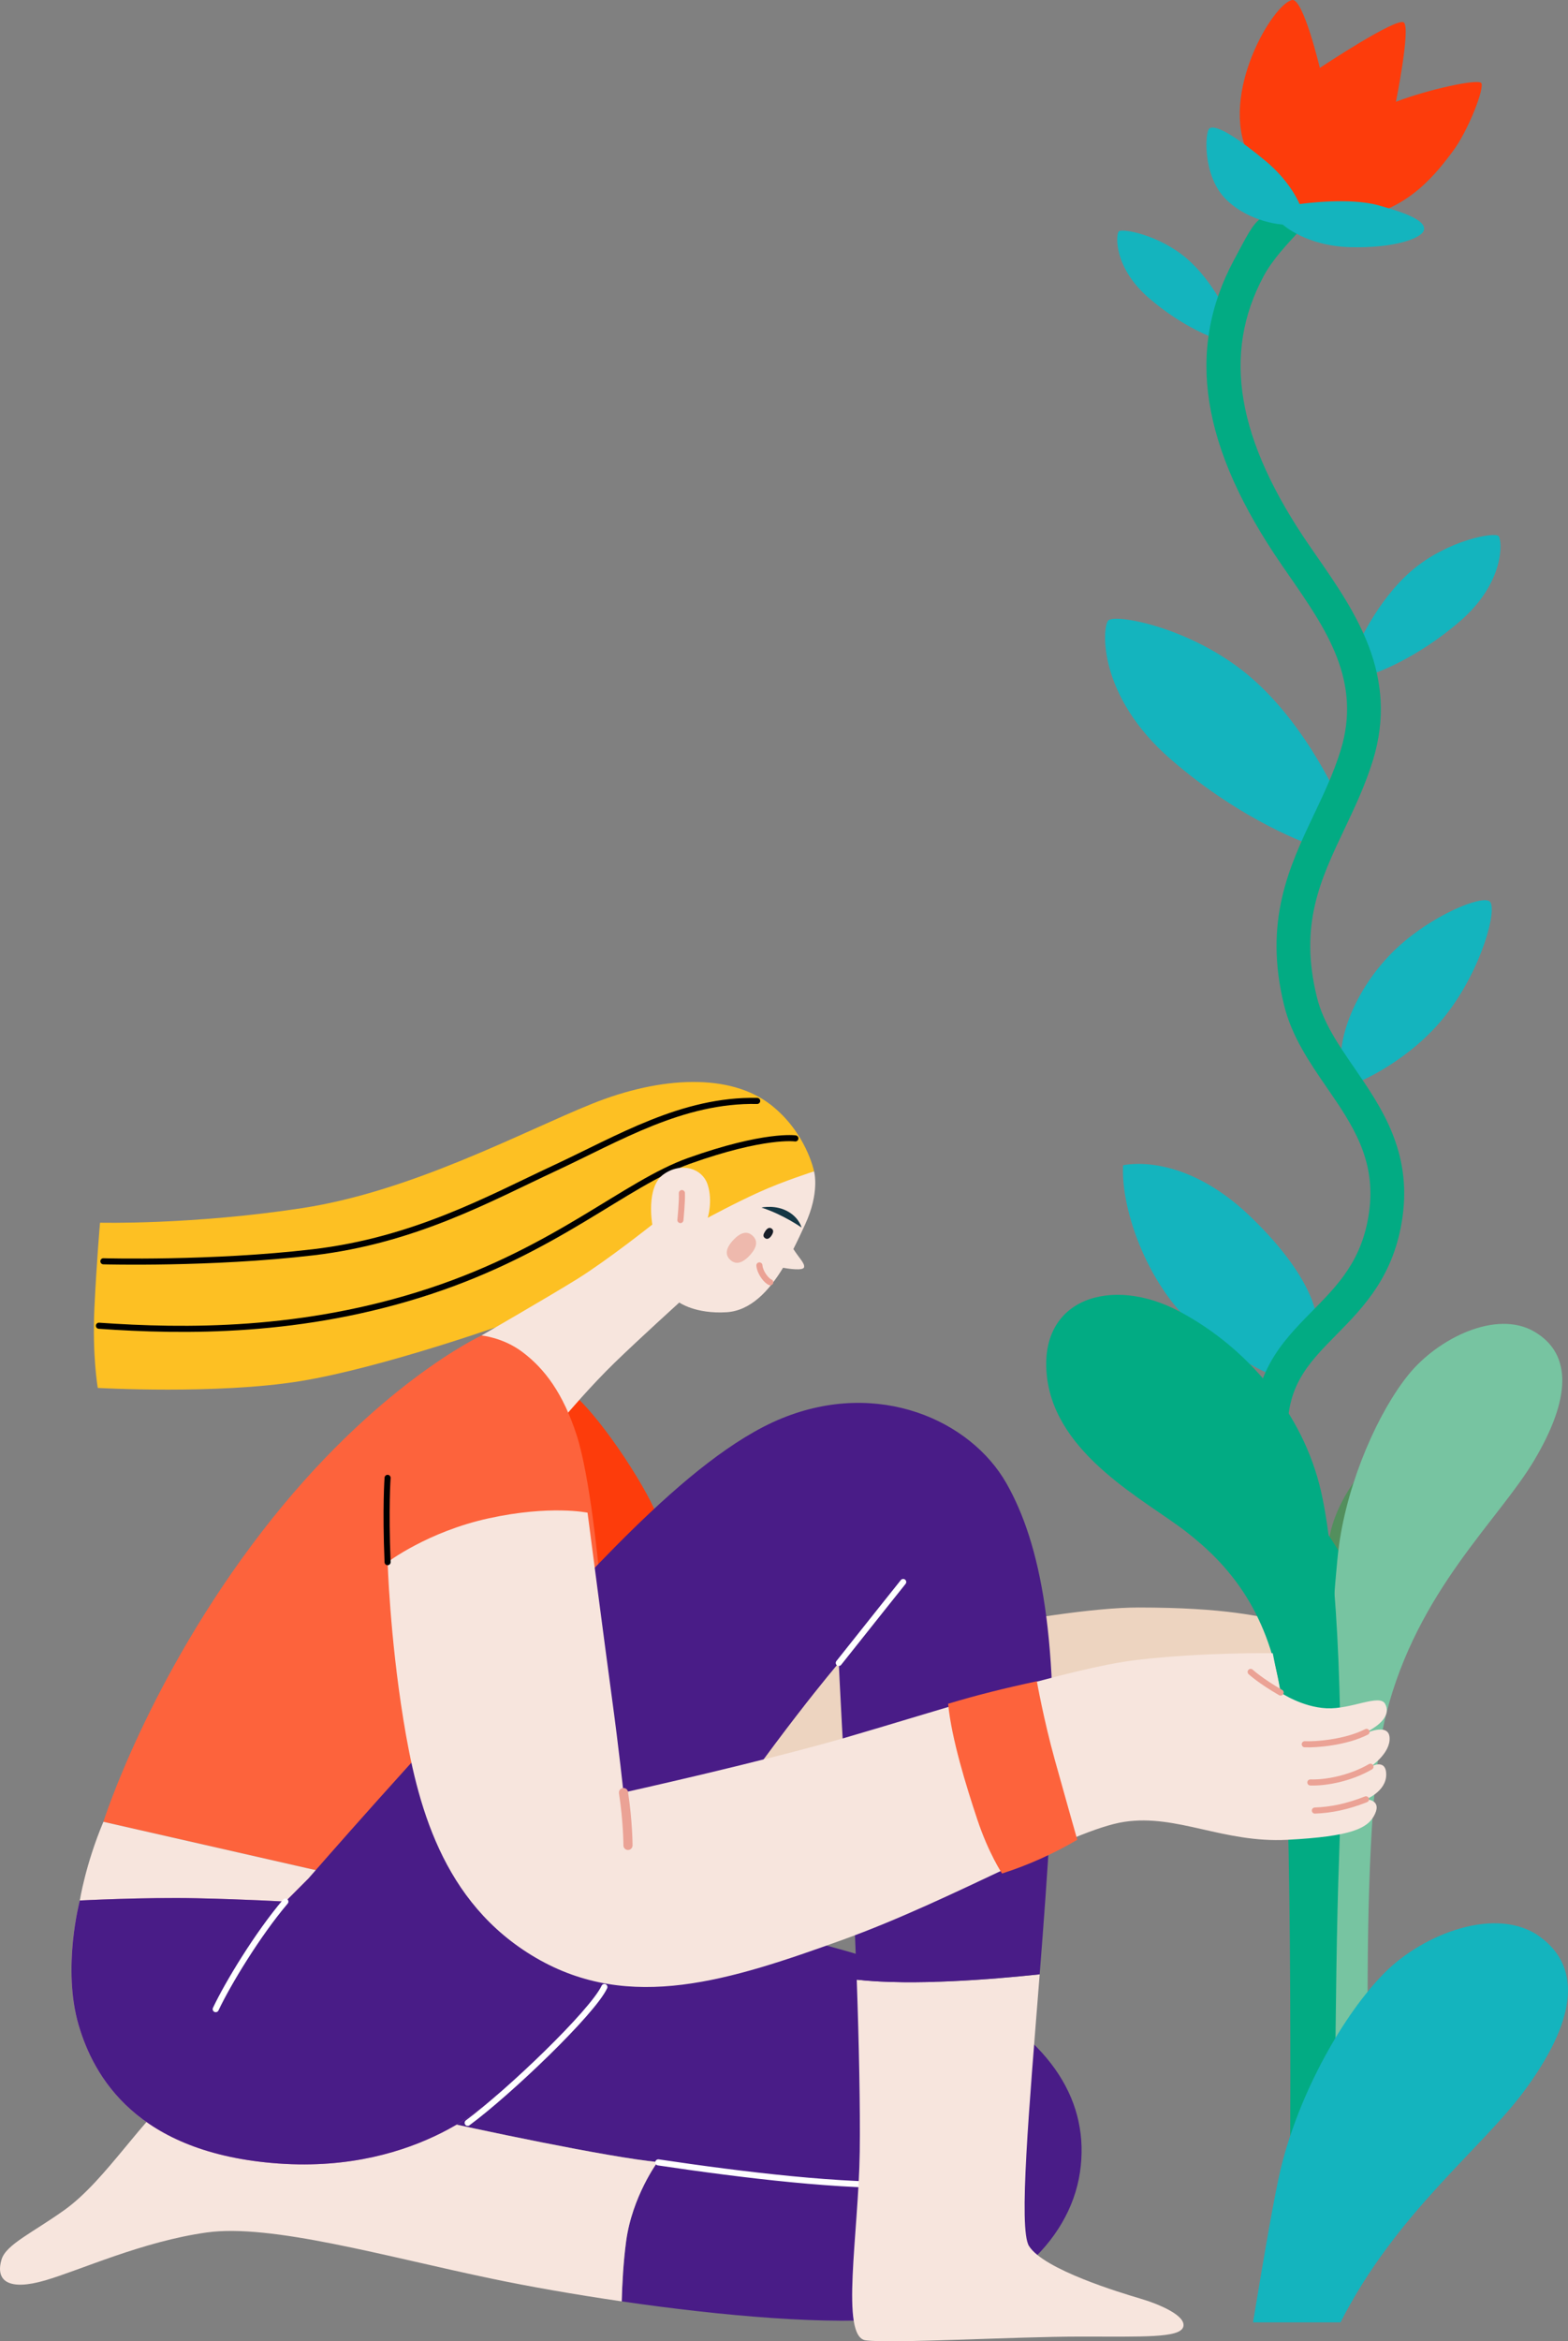
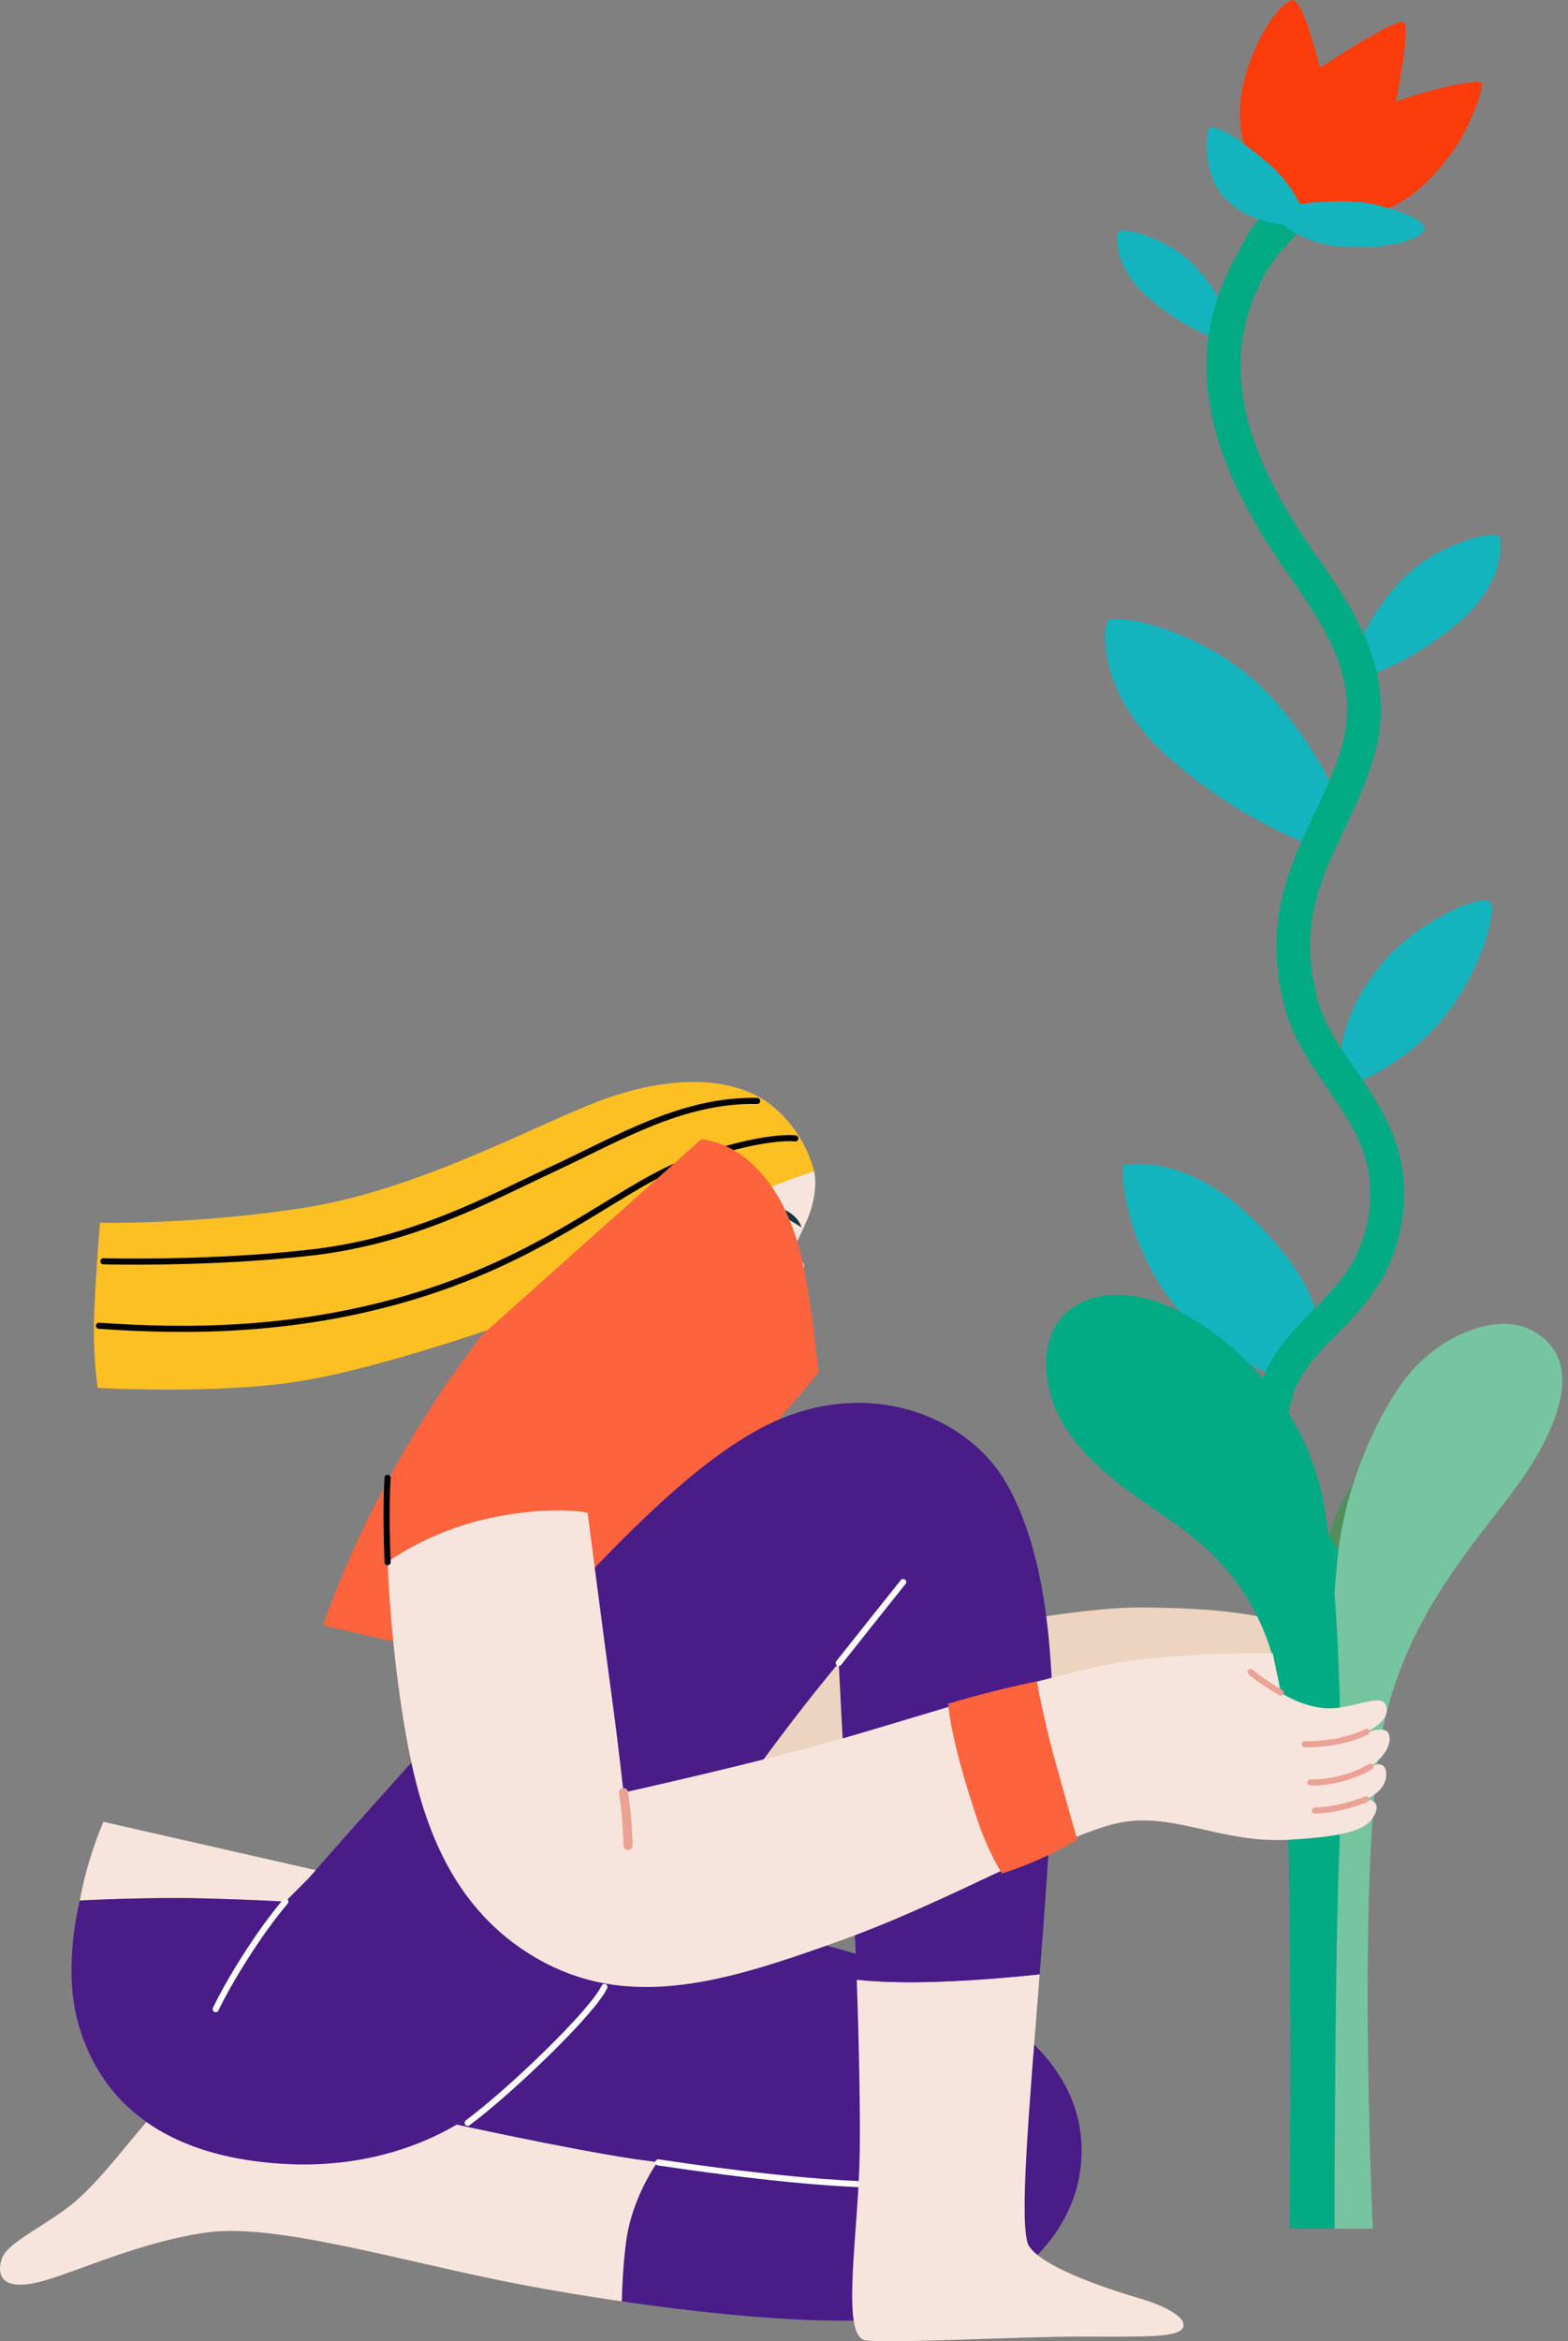
<svg xmlns="http://www.w3.org/2000/svg" id="_レイヤー_2" viewBox="0 0 777.83 1160.65">
  <rect x="0" y="0" width="777.83" height="1160.65" fill="#808080" stroke="none" />
  <defs>
    <style>.cls-1{opacity:.37;}.cls-2{stroke-width:4.53px;}.cls-2,.cls-3{stroke:#eba295;}.cls-2,.cls-3,.cls-4,.cls-5{fill:none;stroke-linecap:round;stroke-linejoin:round;}.cls-6{fill:#f7e5dd;}.cls-6,.cls-7,.cls-8,.cls-9,.cls-10,.cls-11,.cls-12,.cls-13,.cls-14,.cls-15,.cls-16,.cls-17,.cls-18,.cls-19{stroke-width:0px;}.cls-7{fill:#77c4a1;}.cls-8{fill:#491c87;}.cls-9{fill:#538f5d;}.cls-10{fill:#181f29;}.cls-11{fill:#153745;}.cls-12{fill:#14b4be;}.cls-13{fill:#cc79b5;}.cls-14{fill:#df6d59;}.cls-15{fill:#fdc023;}.cls-16{fill:#edd4c0;}.cls-17{fill:#fd633c;}.cls-18{fill:#fd3c0b;}.cls-19{fill:#02ab83;}.cls-3,.cls-4,.cls-5{stroke-width:3.02px;}.cls-4{stroke:#fff;}.cls-5{stroke:#000;}</style>
  </defs>
  <g id="color1">
    <path class="cls-12" d="M610.13,158.28s-7.73-18.43-21.51-30.19c-13.78-11.76-32.27-15.09-33.69-13.32-1.43,1.78-2.45,17.82,14.83,32.83,17.28,15.01,33.51,20.4,33.51,20.4l6.86-9.71Z" />
    <path class="cls-12" d="M665.25,530.8c-2.21-20.29,10.73-45.11,27.96-61.08,17.23-15.96,41.55-26,45.71-22.89,4.16,3.11-3.59,33.13-21.54,56.18-17.96,23.05-43.38,33.34-43.38,33.34l-8.74-5.56Z" />
    <path class="cls-9" d="M658.89,766.73c1.75-22.52,20.92-46.86,42.93-60.69,22.01-13.83,50.51-19.76,54.4-15.52s-10.69,35.29-34.95,56.68c-24.25,21.39-54.01,27.36-54.01,27.36l-8.37-7.84Z" />
    <path class="cls-12" d="M665.19,398.72s-16.17-38.56-45-63.18c-28.83-24.61-67.51-31.58-70.5-27.86-2.99,3.72-5.13,37.29,31.03,68.69,36.15,31.4,70.12,42.68,70.12,42.68l14.36-20.33Z" />
    <path class="cls-12" d="M672.87,321.42s9.88-23.56,27.49-38.6c17.61-15.04,41.25-19.3,43.07-17.02,1.83,2.27,3.13,22.78-18.95,41.96-22.09,19.18-42.84,26.07-42.84,26.07l-8.77-12.42Z" />
    <path class="cls-12" d="M557.13,577.68c-1.22,23.14,13.4,62.11,37.75,81.6,24.36,19.49,43.84,25.57,43.84,25.57l14.61-29.23s1.22-19.49-32.88-52.37c-34.1-32.88-63.33-25.57-63.33-25.57Z" />
    <path class="cls-19" d="M639.26,285.07c18.76,27.05,36.48,52.6,25.7,87.19-3.46,11.1-8.38,21.46-13.13,31.48-12.33,25.97-25.07,52.82-14.87,94.48,3.82,15.62,12.66,28.46,21.21,40.89,12.66,18.4,24.62,35.78,20.98,61.83-3.31,23.75-15.35,35.98-28.1,48.93-15.46,15.7-31.45,31.94-28.79,66.55,1.9,24.64,10.68,36.89,19.18,48.74,12.07,16.84,24.56,34.25,15.43,98.78-.04.27-.02.53-.03.8h16.79s.04-.02.04-.04c9.61-69.9-5.37-90.84-18.62-109.31-7.81-10.89-14.55-20.29-16.08-40.26-2.08-27,9.44-38.69,24.02-53.5,13.44-13.65,28.68-29.13,32.76-58.37,4.53-32.5-10.5-54.36-23.77-73.65-8.05-11.7-15.64-22.74-18.74-35.38-8.79-35.87,1.65-57.86,13.73-83.31,5.01-10.55,10.18-21.45,13.99-33.68,13.21-42.41-8.65-73.92-27.93-101.72-1.09-1.57-2.18-3.14-3.26-4.71-36.35-52.77-43.64-95.33-22.92-133.93,9.14-17.03,29.98-30.8,20.85-31.92-.62-.08-1.39-.09-2.3-.05-22.22,1.06-20.64.42-33.31,24.05-24.01,44.75-16.42,92.85,23.89,151.36,1.09,1.58,2.19,3.16,3.29,4.75Z" />
    <path class="cls-18" d="M641,.02c-9.37,1.63-36.35,46.43-21.75,76.48,9.64,19.84,31.02,34.5,54.1,31.27,25.71-3.59,39.93-23,47.1-32.44,8.03-10.58,16.15-32.05,14.34-34.18-1.81-2.13-25.97,3.08-42.32,9.3,0,0,7.32-36.26,3.97-39.27-3.35-3.01-41.72,22.48-41.72,22.48,0,0-8.22-34.6-13.73-33.65Z" />
    <path class="cls-12" d="M683.61,101.73c-14.24-3.87-36.46-.9-38.92-.56-1.01-2.34-5.65-12.04-16.84-21.34-12.84-10.68-24.4-18.42-27.85-16.2-2.34,1.5-3.58,23.71,8.27,35.29,11.84,11.58,28.04,12.39,28.04,12.39,0,0,11.41,10.6,33.36,11.22,21.94.62,36.05-4.41,36.74-8.67.69-4.26-7.72-8.03-22.8-12.13Z" />
    <path class="cls-8" d="M535.71,1076.99c-5.19,34.92-38.64,66.14-89.16,72.07-33.92,3.99-89.25-1.06-138.14-8.18.23-8.73.82-19.54,2.18-29.71,2.98-22.29,15.6-39.38,15.6-39.38-23.76-2.23-90.64-16.34-116.64-22.29l-30.46-39.38,127.05-61.66c50.52.74,129.28,18.57,172.37,40.85,43.08,22.3,62.4,52.75,57.21,87.67Z" />
    <path class="cls-6" d="M326.19,1071.79s-12.62,17.09-15.6,39.38c-1.36,10.17-1.94,20.98-2.18,29.71-23.95-3.49-46.35-7.47-63.94-11.14-53.49-11.14-109.96-27.48-141.91-23.02-31.94,4.46-62.4,18.57-80.23,23.78-17.83,5.19-24.8.44-21.55-10.41,2.23-7.42,15.38-13.22,31.2-24.52,20.81-14.86,39.38-46.8,56.47-58.7,5.68-3.94,31.62-15.03,63.74-28.08l26.89,1.34,30.46,39.38c26.01,5.95,92.88,20.06,116.64,22.29Z" />
    <path class="cls-16" d="M373.74,832.56c42.35-12.63,147.85-35.66,190.94-35.66s60.92,4.46,73.55,7.43c12.63,2.97,28.23,46.06,28.23,46.06l-21.55,44.58s-83.96-23.77-150.82-1.49c-66.87,22.29-172.37,34.18-172.37,34.18l52.01-95.1Z" />
    <path class="cls-7" d="M698.79,681.36c-14.91,18.35-30.09,52.38-34.55,84.7-4.46,32.32-13.37,217.32-15.6,242.95-2.23,25.63,13.4,95.84,13.4,95.84h18.95s-8.95-193.91,6.66-255.21c15.6-61.29,55.72-95.84,73.55-125.93,17.83-30.09,18.95-52.38,0-63.52-18.95-11.14-47.92,3.34-62.41,21.17Z" />
    <path class="cls-19" d="M639.75,1104.85s2.2-224-4.49-265.8c-6.69-41.79-26.75-64.08-46.81-79.68-20.06-15.6-64.64-37.89-69.1-76.9-4.46-39.01,32.32-50.15,65.75-32.32,33.43,17.83,61.29,50.15,70.21,89.16,8.92,39.01,11.14,123.7,8.92,182.77-2.23,59.07-2.2,182.77-2.2,182.77h-22.29Z" />
    <path class="cls-18" d="M283.84,690.65c16.35,14.12,39.38,51.26,42.35,61.67l-37.15,37.89-15.6-96.59,10.4-2.97Z" />
    <path class="cls-4" d="M326.56,1071.98c41.23,6.13,92.5,12.44,127.42,10.96" />
    <path class="cls-15" d="M403.83,580.69s-3.85-19.3-21.55-33.06c-20.06-15.6-54.24-14.3-88.78-.37-34.55,13.93-88.97,43.28-143.58,51.64-54.61,8.36-100.3,7.24-100.3,7.24,0,0-1.67,18.95-2.79,42.35-1.11,23.4,1.67,39.56,1.67,39.56,0,0,59.07,3.34,100.3-3.34,41.23-6.69,103.64-28.98,103.64-28.98l151.38-75.04Z" />
    <path class="cls-5" d="M375.6,545.77c-37.15-.74-68.72,18.57-100.67,33.43-31.95,14.86-69.1,35.66-119.62,41.61-50.52,5.94-104.02,4.46-104.02,4.46" />
    <path class="cls-5" d="M49.07,657.22c42.35,2.97,101.04,3.71,164.2-17.09,63.15-20.8,96.89-53.36,128.53-64.64,37.52-13.37,52.75-11.14,52.75-11.14" />
    <path class="cls-6" d="M403.83,580.69s-15.23,4.83-27.49,10.4c-12.26,5.57-25.26,12.63-25.26,12.63,0,0,2.6-8.17,0-16.35-2.6-8.17-13-11.52-21.92-5.2s-5.57,24.89-5.57,24.89c0,0-22.38,17.74-37.15,26.93-13.74,8.55-47.55,28.05-47.55,28.05l41.98,39.38s12.26-14.49,24.15-26c11.89-11.52,31.95-29.72,31.95-29.72,0,0,7.99,5.76,23.4,4.83,11.99-.72,21.11-10.58,28.07-22.04,2.77.49,10,1.59,10.43-.28.46-1.94-2.54-4.63-5.3-9.02,2.19-4.31,4.11-8.5,5.8-12.13,7.43-15.97,4.46-26.38,4.46-26.38Z" />
    <path class="cls-10" d="M382.75,612.47c-.87,1.34-2.01,2.14-3.17,1.38-1.36-.88-.88-2.11-.01-3.44.87-1.34,1.94-2.18,3.16-1.39,1.22.79.89,2.11.02,3.45Z" />
    <path class="cls-11" d="M377.75,598.65c10.55,3.35,19.82,9.85,19.82,9.85,0,0-.95-4.45-6.3-7.68-6.34-3.83-13.52-2.18-13.52-2.18Z" />
    <path class="cls-3" d="M376.71,627.31c.37,3.9,3.71,7.8,5.39,8.36" />
    <g class="cls-1">
      <path class="cls-14" d="M362.24,624.55c-2.7-2.52-2.2-5.81,1.48-9.77,3.69-3.96,6.94-4.69,9.64-2.17,2.7,2.52,2.2,5.81-1.48,9.77-3.69,3.96-6.94,4.69-9.64,2.17Z" />
    </g>
    <path class="cls-3" d="M338.26,591.46c.19,4.27-.74,13.37-.74,13.37" />
-     <path class="cls-17" d="M238.89,662.05s-52.75,24.33-109.03,97.33c-56.28,73-78.57,143.76-78.57,143.76l117.57,26.75,128.16-152.12s-4.27-45.69-10.96-66.31c-6.69-20.62-15.79-32.88-26.93-41.23-9.64-7.23-20.25-8.17-20.25-8.17Z" />
+     <path class="cls-17" d="M238.89,662.05c-56.28,73-78.57,143.76-78.57,143.76l117.57,26.75,128.16-152.12s-4.27-45.69-10.96-66.31c-6.69-20.62-15.79-32.88-26.93-41.23-9.64-7.23-20.25-8.17-20.25-8.17Z" />
    <path class="cls-6" d="M51.29,903.14c-8.92,21.17-11.7,39.01-11.7,39.01l112,6.69,17.27-18.95-117.57-26.75Z" />
    <path class="cls-6" d="M586.97,1153.51c-1.66,5.58-19.69,4.83-51.44,4.83s-93.25,3.54-106.07,1.86c-12.8-1.66-3.52-52.93-2.97-93.6.28-21.31-.39-54.09-1.49-85.19,28.12,3.12,68.25-.25,90.75-2.66-5.23,66.57-10.57,126.16-5.31,134.66,7.26,11.7,45.51,23.22,54.98,26.01,9.48,2.78,23.22,8.55,21.55,14.11Z" />
    <path class="cls-13" d="M39.59,942.14s32.32-1.67,57.95-1.11c25.63.56,44.02,1.67,44.02,1.67l11.14-11.14s28.42,25.63,52.38,52.94c23.96,27.3,41.23,54.05,41.23,54.05,0,0-37.33,39.01-108.1,33.99-70.77-5.01-91.82-43.48-99.19-68.54-8.36-28.42.56-61.85.56-61.85Z" />
    <path class="cls-8" d="M499.3,735.42c-17.83-31.4-63.52-51.83-111.43-32.32-47.92,19.5-102.53,85.81-138.76,122.59-36.21,36.78-96.4,105.87-96.4,105.87h0s-11.14,11.15-11.14,11.15c0,0-18.39-1.11-44.02-1.67-25.63-.56-57.95,1.11-57.95,1.11,0,0-8.92,33.43-.56,61.85,7.37,25.06,28.42,63.52,99.19,68.54,70.75,5.01,108.08-33.97,108.1-33.99h0c12.27-10.04,57.39-56.28,97.51-116.46,40.13-60.19,72.25-97.71,72.25-97.71,0,0,2.41,53.32,5.21,86.2,1.32,15.65,2.68,42.54,3.7,70.83,28.12,3.12,68.25-.25,90.75-2.66,1.96-25,3.9-50.97,5.28-75.61,5.03-90.27-4.96-138.21-21.73-167.72Z" />
    <path class="cls-6" d="M192.27,774.42s19.89-15.13,50.15-21.73c30.65-6.69,49.04-2.79,49.04-2.79,0,0,8.92,68.54,12.26,93.06,3.34,24.52,5.57,45.69,5.57,45.69,0,0,67.98-15.05,110.33-27.3,42.35-12.26,110.89-34.55,144.32-38.45,33.43-3.9,67.42-3.34,67.42-3.34l3.9,19.5s10.59,7.24,22.85,7.8c12.26.56,26.19-7.24,28.98-2.23,2.79,5.02-1.67,9.47-6.13,12.26l-4.46,2.79s12.26-6.13,12.82,1.67c.56,7.8-9.47,14.49-9.47,14.49,0,0,7.8-4.46,7.8,3.9s-10.03,12.26-10.03,12.26c0,0,7.8,0,4.46,7.24-3.34,7.24-11.7,11.14-43.46,12.82-31.76,1.67-54.61-12.82-80.8-8.92-26.19,3.9-84.14,38.45-139.86,58.51-55.72,20.06-105.32,36.22-152.12,8.92-46.81-27.3-59.07-76.9-65.75-118.13-6.69-41.23-7.8-78.01-7.8-78.01Z" />
    <path class="cls-4" d="M141.56,942.7c-13.74,16.16-28.6,40.68-34.55,53.31" />
    <path class="cls-4" d="M231.99,1052.37c20.55-15.15,61.88-54.71,67.82-67.34" />
    <path class="cls-4" d="M416.09,824.38c17.09-21.55,31.95-40.12,31.95-40.12" />
    <path class="cls-17" d="M470.33,844.63c1.67,17.27,8.92,40.68,14.49,57.39,5.57,16.72,12.26,26.75,12.26,26.75,13.07-4.18,25.5-9.78,37.33-16.72,0,0-5.57-19.5-11.14-39.56-5.57-20.06-8.92-39.01-8.92-39.01-15.59,3.32-30.37,6.99-44.02,11.14Z" />
    <path class="cls-3" d="M635.27,839.06c-10.03-5.76-14.86-10.22-14.86-10.22" />
    <path class="cls-3" d="M677.89,858.56c-10.31,5.29-25.35,6.41-30.65,6.13" />
    <path class="cls-3" d="M679.84,875.83c-10.03,5.85-22.29,8.08-29.81,7.8" />
    <path class="cls-3" d="M677.61,891.99c-9.19,3.62-17.27,5.29-25.35,5.57" />
    <path class="cls-2" d="M309.29,888.65c2.23,14.49,2.23,26.19,2.23,26.19" />
    <path class="cls-5" d="M192.27,774.42c-1.11-26.75,0-41.79,0-41.79" />
-     <path class="cls-12" d="M764.01,960.18c-21.33-15.61-57.74-1.74-77.22,17.86-20.04,20.17-42.28,59.07-51.49,97.21-2.83,11.73-7.9,40.68-13.72,76.04h43.39c27.76-54.37,69.81-85.74,91.42-115.09,24.94-33.87,28.95-60.41,7.61-76.01Z" />
  </g>
</svg>